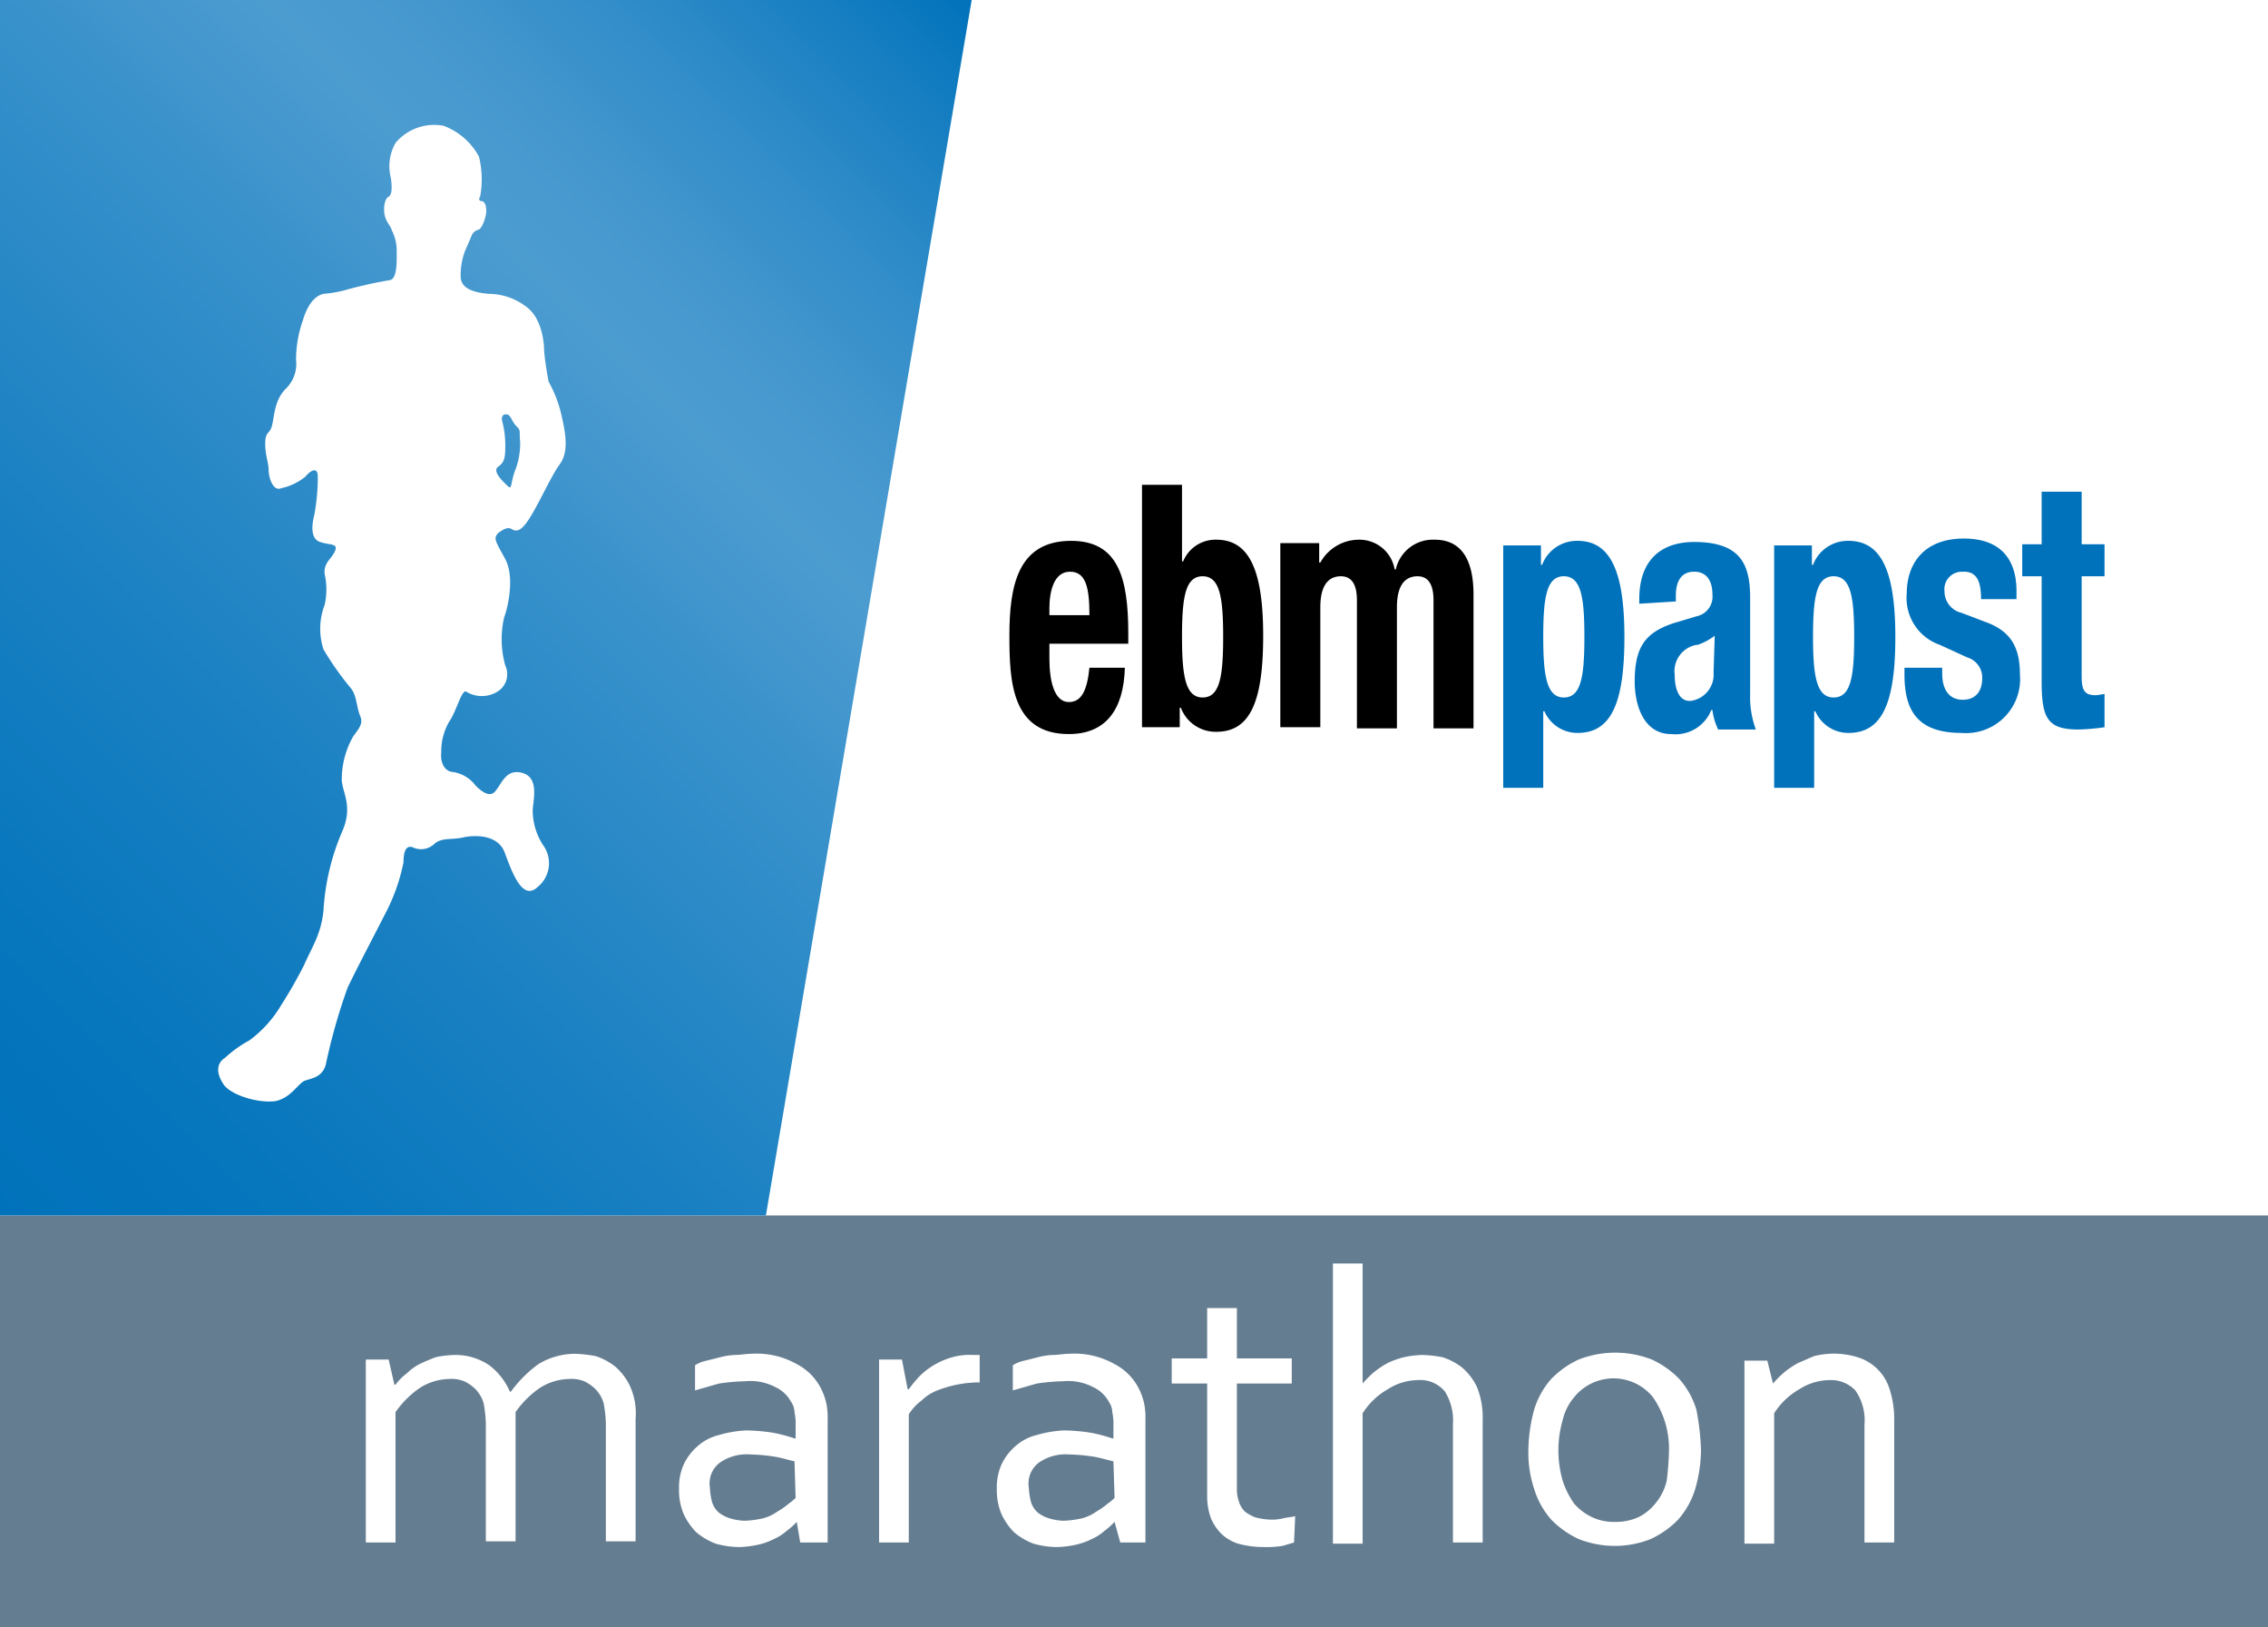
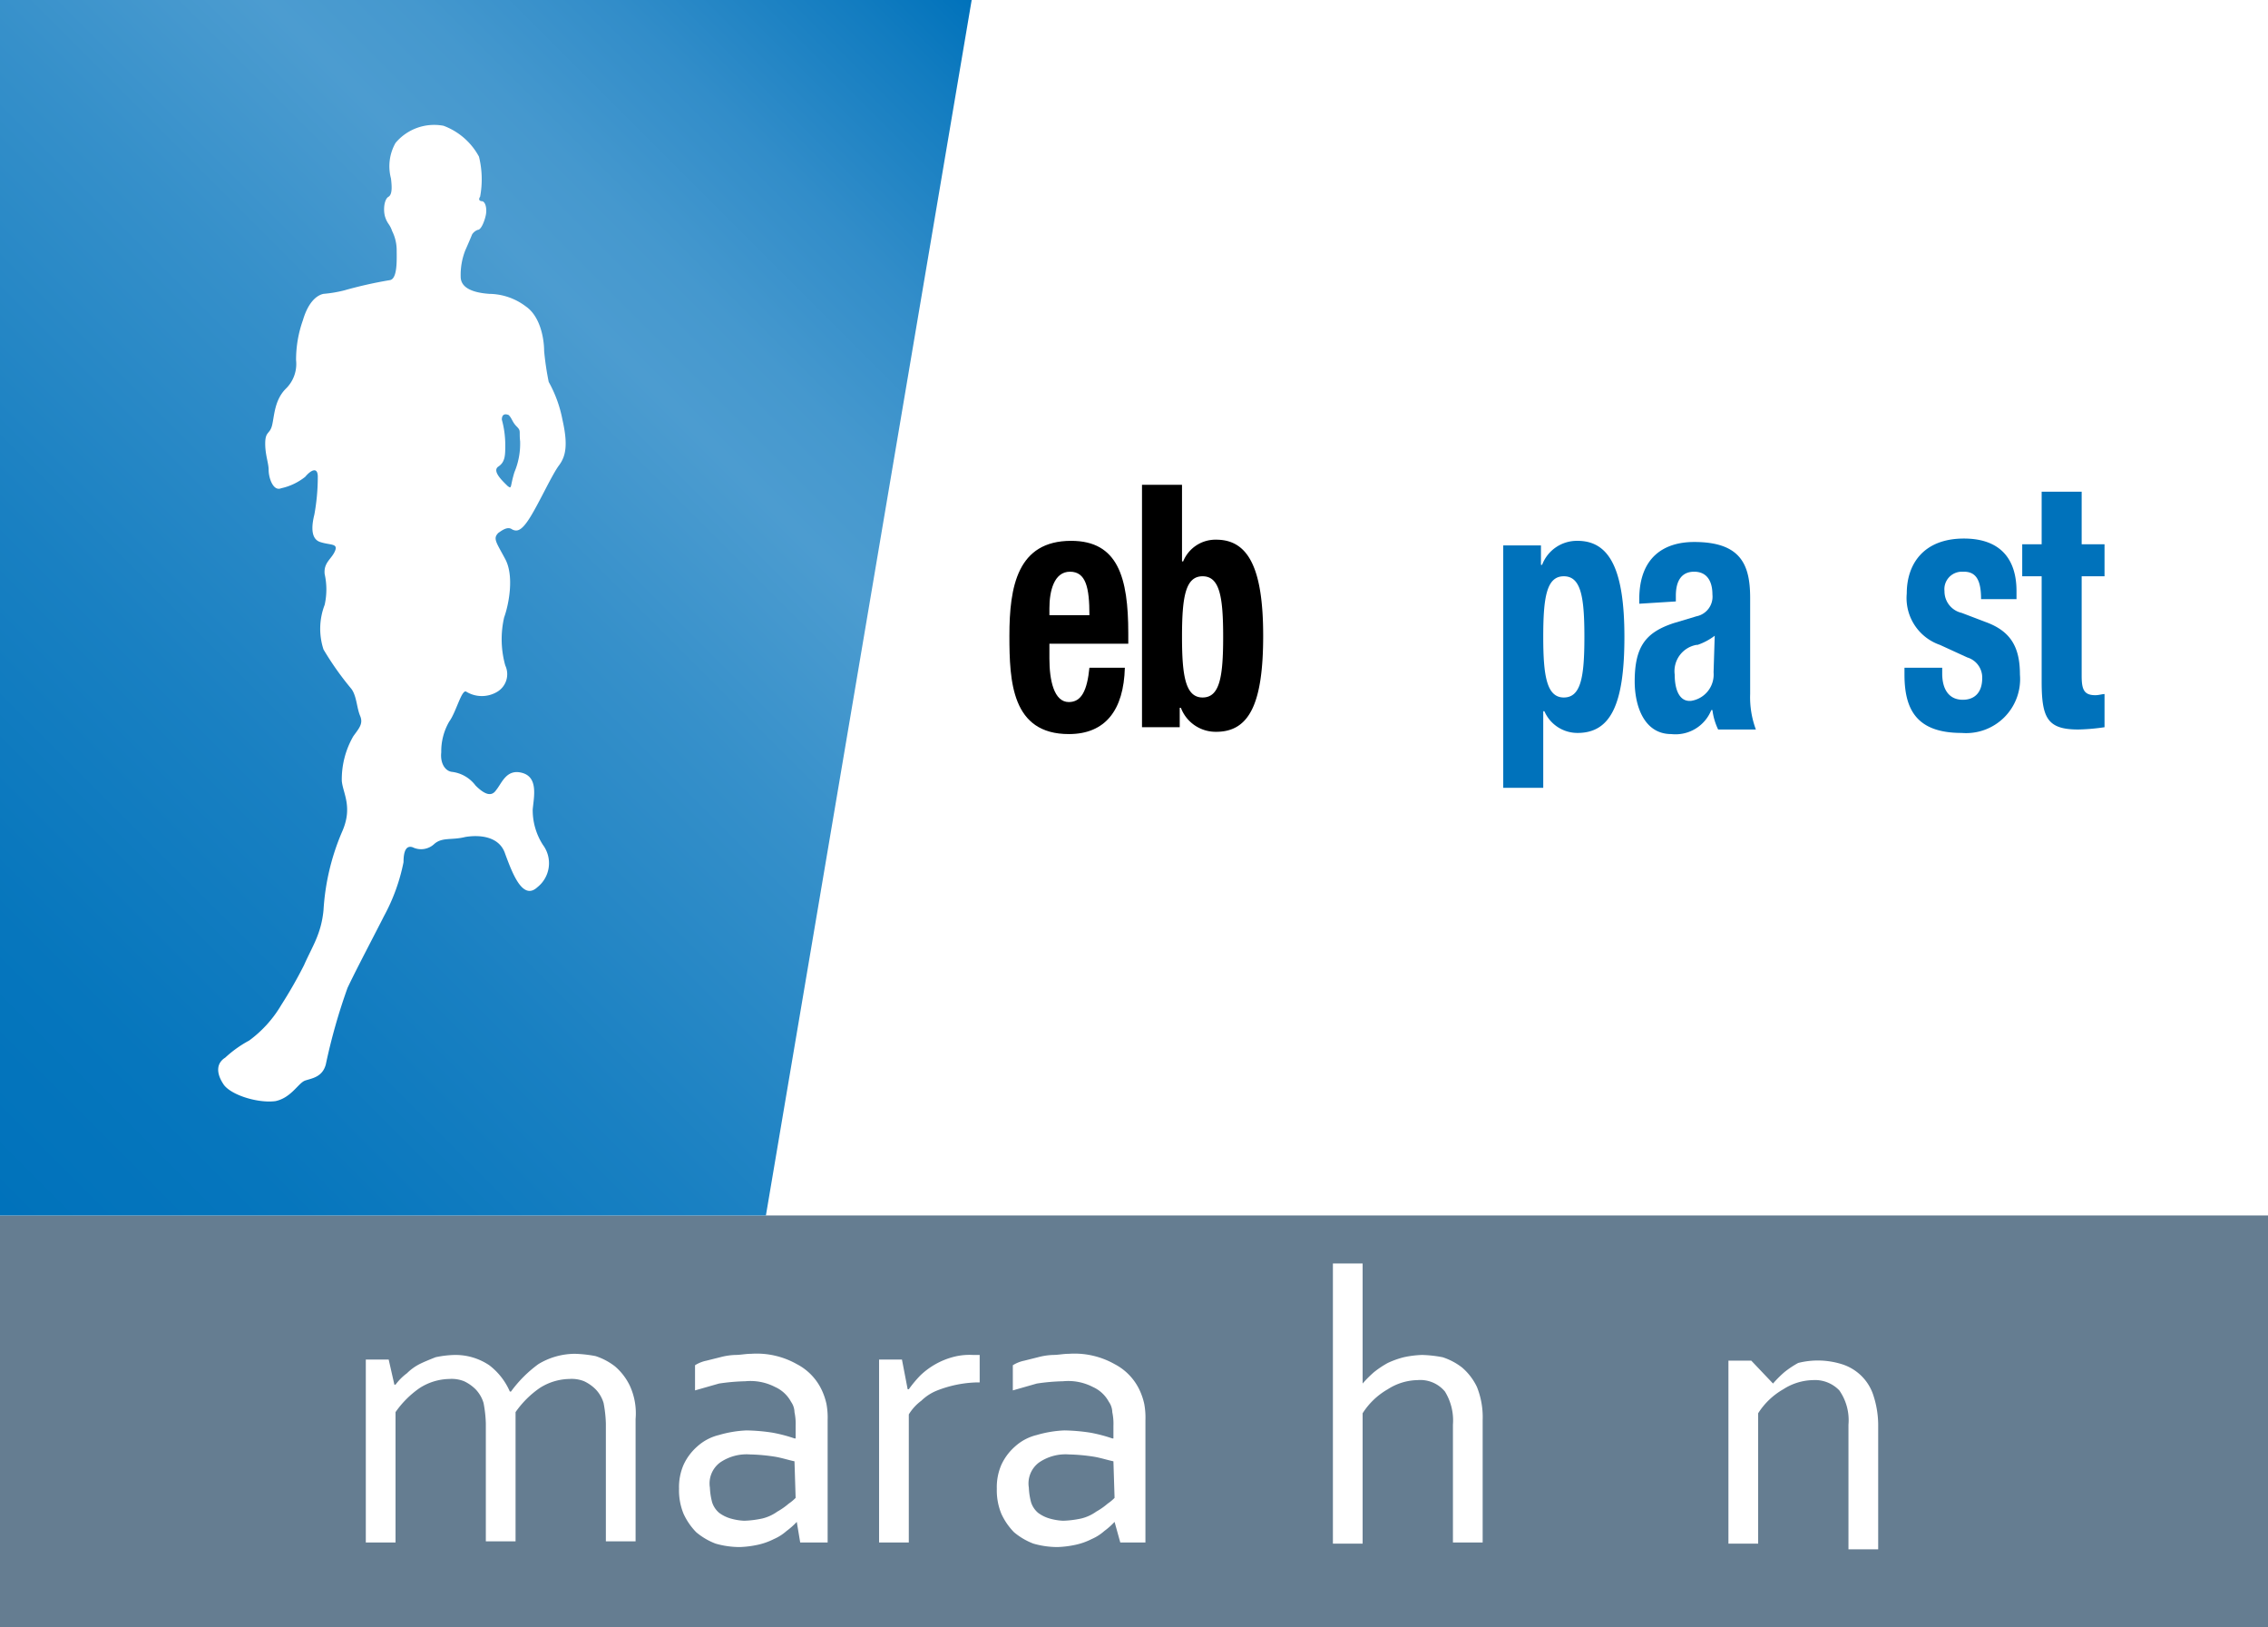
<svg xmlns="http://www.w3.org/2000/svg" id="Ebene_1" data-name="Ebene 1" viewBox="0 0 198.4 142.299">
  <rect x="0" y="0" width="198.4" height="142.299" fill="#333333" stroke="none" />
  <defs>
    <style>
      .cls-1 {
        fill: #fff;
      }

      .cls-2 {
        fill: #657d91;
      }

      .cls-3 {
        fill: url(#Unbenannter_Verlauf);
      }

      .cls-4, .cls-5 {
        fill-rule: evenodd;
      }

      .cls-5, .cls-6 {
        fill: #0072bb;
      }
    </style>
    <linearGradient id="Unbenannter_Verlauf" data-name="Unbenannter Verlauf" x1="-9.825" y1="795.089" x2="85.825" y2="699.439" gradientTransform="translate(0 -698.614)" gradientUnits="userSpaceOnUse">
      <stop offset="0" stop-color="#0072bb" />
      <stop offset="0.135" stop-color="#0676bd" />
      <stop offset="0.323" stop-color="#1980c2" />
      <stop offset="0.542" stop-color="#3690ca" />
      <stop offset="0.677" stop-color="#4c9cd0" />
      <stop offset="0.742" stop-color="#4598ce" />
      <stop offset="0.835" stop-color="#328dc9" />
      <stop offset="0.946" stop-color="#127cc0" />
      <stop offset="1" stop-color="#0072bb" />
    </linearGradient>
  </defs>
  <rect class="cls-1" width="198.4" height="141.7" />
  <g id="Ebene_1-2" data-name="Ebene 1">
    <rect class="cls-2" y="106.3" width="198.4" height="35.999" />
    <polygon class="cls-3" points="85 0 67 106.3 0 106.3 0 0 85 0" />
    <path class="cls-1" d="M43.6,40.8c.6-.4.6-1,.6-1.9a8.329,8.329,0,0,0-.3-2.2c0-.7.6-.4.6-.4.3.3.3.6.7,1s.2.4.3,1.3a6.461,6.461,0,0,1-.5,2.7c-.4,1.3-.2,1.5-.6,1.2-.4-.4-1.4-1.3-.8-1.7m1.2,5.5c.4.2.8.2,1.6-1.1s1.9-3.7,2.5-4.5.8-1.8.3-4A10.995,10.995,0,0,0,48,33.4a25.125,25.125,0,0,1-.4-2.7c0-1-.3-3-1.6-3.9a5.386,5.386,0,0,0-3.2-1.1c-1.4-.1-2.5-.5-2.5-1.5a5.867,5.867,0,0,1,.4-2.3c.4-.9.6-1.4.6-1.4a.998.998,0,0,1,.5-.4c.3,0,.6-.8.7-1.3s0-1.1-.3-1.2c-.2,0-.4-.1-.2-.4a8.27,8.27,0,0,0-.1-3.5A5.834,5.834,0,0,0,38.8,11a4.409,4.409,0,0,0-4.2,1.5,4.128,4.128,0,0,0-.4,3.1c.1.8.1,1.4-.2,1.6-.4.2-.5,1.2-.3,1.8s.4.6.6,1.2a3.768,3.768,0,0,1,.4,1.6c0,.8.1,2.6-.6,2.7a37.012,37.012,0,0,0-4,.9,11.271,11.271,0,0,1-1.8.3c-.5.1-1.3.6-1.8,2.3a10.3,10.3,0,0,0-.6,3.5A3.021,3.021,0,0,1,25,34c-1,1-1,2.4-1.2,3.2s-.6.5-.6,1.6c0,1,.3,1.7.3,2.3,0,.7.4,1.9,1.1,1.6a5.119,5.119,0,0,0,2.1-1c.5-.6,1.1-.9,1.1,0a18.413,18.413,0,0,1-.3,3.3c-.2.8-.4,2.1.5,2.4s1.6.1,1.3.8-1,1-.9,2a6.15,6.15,0,0,1,0,2.7,5.82,5.82,0,0,0-.1,3.9,26.157,26.157,0,0,0,2.4,3.4c.5.6.5,1.7.8,2.4s-.1,1.1-.6,1.8a7.561,7.561,0,0,0-1,3.9c.1,1.1,1,2.3,0,4.5a20.44,20.44,0,0,0-1.6,6.8c-.2,2.1-1,3.2-1.7,4.8a39.724,39.724,0,0,1-2,3.5A10.401,10.401,0,0,1,21.8,91a10.092,10.092,0,0,0-2.1,1.5c-.8.5-.8,1.4-.1,2.4.7.9,3,1.6,4.5,1.4,1.4-.3,2-1.6,2.6-1.8s1.5-.3,1.8-1.4a51.235,51.235,0,0,1,1.9-6.7c.7-1.5,2.6-5.1,3.2-6.3a16.607,16.607,0,0,0,1.7-4.7c0-.9.2-1.5.8-1.3a1.682,1.682,0,0,0,1.9-.3c.7-.6,1.5-.3,2.7-.6,1.2-.2,3-.1,3.5,1.5.6,1.6,1.5,4.1,2.8,2.9a2.677,2.677,0,0,0,.5-3.7,5.614,5.614,0,0,1-.9-3.1c.1-1.1.5-2.8-.9-3.2s-1.8.9-2.3,1.5c-.4.6-1,.4-1.8-.4a3.037,3.037,0,0,0-2.1-1.2c-.6-.1-1-.8-.9-1.7a5.189,5.189,0,0,1,.7-2.7c.6-.8,1.1-2.9,1.5-2.6a2.618,2.618,0,0,0,2.7,0,1.791,1.791,0,0,0,.7-2.3,8.538,8.538,0,0,1-.1-4.2c.4-1.1.9-3.6.1-5.1s-1.1-1.8-.6-2.3c.3-.2.8-.6,1.2-.3" transform="translate(0 0)" />
    <g>
      <path class="cls-1" d="M45.1,134.8H42.5V124.5a11.019,11.019,0,0,0-.2-1.8,2.925,2.925,0,0,0-.7-1.2,3.592,3.592,0,0,0-1-.7,2.954,2.954,0,0,0-1.3-.2,4.957,4.957,0,0,0-2.6.8,8.379,8.379,0,0,0-2.1,2.1v11.4H32v-16h2l.5,2.2h.1a4.74,4.74,0,0,1,1-1,4.44,4.44,0,0,1,1.1-.8c.4-.2.9-.4,1.4-.6a8.808,8.808,0,0,1,1.7-.2,5.291,5.291,0,0,1,3,.9,5.782,5.782,0,0,1,1.8,2.3h.1a10.925,10.925,0,0,1,2.4-2.4,6.204,6.204,0,0,1,3.2-.9,11.019,11.019,0,0,1,1.8.2,5.559,5.559,0,0,1,1.7.9,5.155,5.155,0,0,1,1.3,1.7,5.759,5.759,0,0,1,.5,2.9v10.7H53V124.5a11.019,11.019,0,0,0-.2-1.8,2.925,2.925,0,0,0-.7-1.2,3.592,3.592,0,0,0-1-.7,2.954,2.954,0,0,0-1.3-.2,4.957,4.957,0,0,0-2.6.8,8.379,8.379,0,0,0-2.1,2.1Z" transform="translate(0 0)" />
      <path class="cls-1" d="M69.7,133.1h0a6.47,6.47,0,0,1-.9.8,4.129,4.129,0,0,1-1.1.7,5.783,5.783,0,0,1-1.4.5,8.752,8.752,0,0,1-1.6.2,7.613,7.613,0,0,1-2.1-.3,5.854,5.854,0,0,1-1.7-1,5.715,5.715,0,0,1-1.1-1.6,5.381,5.381,0,0,1-.4-2.2,4.918,4.918,0,0,1,.4-2.1,4.813,4.813,0,0,1,1.2-1.6,4.351,4.351,0,0,1,1.9-1,10.039,10.039,0,0,1,2.4-.4,16.413,16.413,0,0,1,2.3.2,13.322,13.322,0,0,1,1.9.5h.1v-1.1a4.869,4.869,0,0,0-.1-1.2,1.613,1.613,0,0,0-.3-.9,2.949,2.949,0,0,0-1.4-1.3,4.678,4.678,0,0,0-2.6-.5,17.854,17.854,0,0,0-2.3.2l-2.1.6v-2.2a2.995,2.995,0,0,1,1-.4l1.2-.3a5.853,5.853,0,0,1,1.3-.2c.5,0,.9-.1,1.4-.1a7.132,7.132,0,0,1,4,.9,4.909,4.909,0,0,1,2.2,2.3,5.638,5.638,0,0,1,.4,1.2,6.602,6.602,0,0,1,.1,1.4v10.7H70Zm-.2-5.3c-.5-.1-1.1-.3-1.7-.4a16.352,16.352,0,0,0-2.2-.2,4.105,4.105,0,0,0-2.6.7,2.278,2.278,0,0,0-.9,2.2,5.852,5.852,0,0,0,.2,1.3,2.034,2.034,0,0,0,.6.9,3.128,3.128,0,0,0,1,.5,5.019,5.019,0,0,0,1.2.2,8.753,8.753,0,0,0,1.6-.2,3.79,3.79,0,0,0,1.3-.6,6.071,6.071,0,0,0,1-.7,3.807,3.807,0,0,0,.6-.5Z" transform="translate(0 0)" />
      <path class="cls-1" d="M85.7,120.9h-.2a10.227,10.227,0,0,0-3.5.7,4.195,4.195,0,0,0-1.4.9,4.263,4.263,0,0,0-1.1,1.2v11.2H76.9v-16h2l.5,2.6h.1a10.591,10.591,0,0,1,1-1.2,6.598,6.598,0,0,1,2.8-1.6,5.537,5.537,0,0,1,1.8-.2h.6Z" transform="translate(0 0)" />
      <path class="cls-1" d="M97.5,133.1h0a6.47,6.47,0,0,1-.9.8,4.129,4.129,0,0,1-1.1.7,5.783,5.783,0,0,1-1.4.5,8.752,8.752,0,0,1-1.6.2,7.613,7.613,0,0,1-2.1-.3,5.854,5.854,0,0,1-1.7-1,5.715,5.715,0,0,1-1.1-1.6,5.381,5.381,0,0,1-.4-2.2,4.918,4.918,0,0,1,.4-2.1,4.813,4.813,0,0,1,1.2-1.6,4.351,4.351,0,0,1,1.9-1,10.039,10.039,0,0,1,2.4-.4,16.413,16.413,0,0,1,2.3.2,13.322,13.322,0,0,1,1.9.5h.1v-1.1a4.869,4.869,0,0,0-.1-1.2,1.613,1.613,0,0,0-.3-.9,2.949,2.949,0,0,0-1.4-1.3,4.678,4.678,0,0,0-2.6-.5,17.854,17.854,0,0,0-2.3.2l-2.1.6v-2.2a2.995,2.995,0,0,1,1-.4l1.2-.3a5.853,5.853,0,0,1,1.3-.2c.5,0,.9-.1,1.4-.1a7.132,7.132,0,0,1,4,.9,4.909,4.909,0,0,1,2.2,2.3,5.638,5.638,0,0,1,.4,1.2,6.603,6.603,0,0,1,.1,1.4v10.7H98Zm-.1-5.3c-.5-.1-1.1-.3-1.7-.4a16.352,16.352,0,0,0-2.2-.2,4.105,4.105,0,0,0-2.6.7,2.278,2.278,0,0,0-.9,2.2,5.853,5.853,0,0,0,.2,1.3,2.034,2.034,0,0,0,.6.9,3.128,3.128,0,0,0,1,.5,5.019,5.019,0,0,0,1.2.2,8.753,8.753,0,0,0,1.6-.2,3.79,3.79,0,0,0,1.3-.6,6.07,6.07,0,0,0,1-.7,3.807,3.807,0,0,0,.6-.5Z" transform="translate(0 0)" />
-       <path class="cls-1" d="M113.2,134.9c-.3.1-.7.2-1,.3a9.15,9.15,0,0,1-1.7.1,8.329,8.329,0,0,1-2.2-.3,3.766,3.766,0,0,1-1.5-.9,4.195,4.195,0,0,1-.9-1.4,5.662,5.662,0,0,1-.3-1.8V121h-3.1v-2.2h3.1v-4.4h2.6v4.4H113V121h-4.8v9.4a3.553,3.553,0,0,0,.2,1,2.177,2.177,0,0,0,.5.8,4.054,4.054,0,0,0,.9.5,5.853,5.853,0,0,0,1.3.2,4.102,4.102,0,0,0,1.1-.1c.4-.1.7-.1,1.1-.2Z" transform="translate(0 0)" />
      <path class="cls-1" d="M119.2,121h0a9.427,9.427,0,0,1,1-1,8.342,8.342,0,0,1,1.2-.8,7.838,7.838,0,0,1,1.4-.5,8.752,8.752,0,0,1,1.6-.2,11.019,11.019,0,0,1,1.8.2,5.559,5.559,0,0,1,1.7.9,5.155,5.155,0,0,1,1.3,1.7,7.097,7.097,0,0,1,.5,2.9v10.7h-2.6V124.6a4.825,4.825,0,0,0-.7-2.9,2.799,2.799,0,0,0-2.4-1,4.957,4.957,0,0,0-2.6.8,6.302,6.302,0,0,0-2.2,2.1V135h-2.6V110.5h2.6Z" transform="translate(0 0)" />
-       <path class="cls-1" d="M148.8,126.8a12.7,12.7,0,0,1-.5,3.4,7.201,7.201,0,0,1-1.5,2.7,8.067,8.067,0,0,1-2.4,1.7,8.534,8.534,0,0,1-3.1.6,8.662,8.662,0,0,1-3.2-.6,8.067,8.067,0,0,1-2.4-1.7,7.201,7.201,0,0,1-1.5-2.7,10.02,10.02,0,0,1-.5-3.4,14.084,14.084,0,0,1,.5-3.5,7.201,7.201,0,0,1,1.5-2.7,8.068,8.068,0,0,1,2.4-1.7,8.833,8.833,0,0,1,6.4,0,8.068,8.068,0,0,1,2.4,1.7,7.201,7.201,0,0,1,1.5,2.7A22.098,22.098,0,0,1,148.8,126.8Zm-2.8,0a7.856,7.856,0,0,0-1.4-4.6,4.428,4.428,0,0,0-6.9,0,4.725,4.725,0,0,0-1,2,9.549,9.549,0,0,0,0,5.3,7.496,7.496,0,0,0,1,2,4.813,4.813,0,0,0,1.6,1.2,4.477,4.477,0,0,0,2,.4,4.767,4.767,0,0,0,2-.4,4.428,4.428,0,0,0,1.5-1.2,4.725,4.725,0,0,0,1-2A24.526,24.526,0,0,0,146,126.8Z" transform="translate(0 0)" />
-       <path class="cls-1" d="M155.1,121h0a9.427,9.427,0,0,1,1-1,8.341,8.341,0,0,1,1.2-.8c.5-.2.9-.4,1.4-.6a7.036,7.036,0,0,1,3.8.1,4.248,4.248,0,0,1,1.7,1,4.185,4.185,0,0,1,1.1,1.8,8.422,8.422,0,0,1,.4,2.7v10.7h-2.6V124.6a4.551,4.551,0,0,0-.8-3,2.94,2.94,0,0,0-2.3-.9,4.957,4.957,0,0,0-2.6.8,6.302,6.302,0,0,0-2.2,2.1V135h-2.6V119h2Z" transform="translate(0 0)" />
+       <path class="cls-1" d="M155.1,121h0a9.427,9.427,0,0,1,1-1,8.341,8.341,0,0,1,1.2-.8a7.036,7.036,0,0,1,3.8.1,4.248,4.248,0,0,1,1.7,1,4.185,4.185,0,0,1,1.1,1.8,8.422,8.422,0,0,1,.4,2.7v10.7h-2.6V124.6a4.551,4.551,0,0,0-.8-3,2.94,2.94,0,0,0-2.3-.9,4.957,4.957,0,0,0-2.6.8,6.302,6.302,0,0,0-2.2,2.1V135h-2.6V119h2Z" transform="translate(0 0)" />
    </g>
    <g>
      <path class="cls-4" d="M98.7,56.3v-.9c0-4.9-.9-8.1-5-8.1-4.7,0-5.4,4-5.4,8.3,0,4,.2,8.6,5.2,8.6,3.2,0,4.8-2.1,4.9-5.8H95.3c-.2,2-.7,3-1.8,3-1.3,0-1.7-1.9-1.7-3.8V56.3Zm-6.9-2.5v-.6c0-1.5.4-3.2,1.8-3.2s1.7,1.4,1.7,3.8Z" transform="translate(0 0)" />
      <path class="cls-4" d="M103.4,55.7c0-3.5.3-5.3,1.8-5.3s1.8,1.8,1.8,5.3-.3,5.3-1.8,5.3-1.8-1.9-1.8-5.3m-3.5,7.9h3.3V61.9h.1a3.252,3.252,0,0,0,3.1,2.1c2.9,0,4.1-2.5,4.1-8.4s-1.3-8.4-4.1-8.4a3.049,3.049,0,0,0-2.9,1.9h-.1V42.4H99.9Z" transform="translate(0 0)" />
-       <path d="M112,63.6h3.5V53.1c0-1.9.7-2.7,1.8-2.7,1,0,1.4.8,1.4,2.1V63.7h3.5V53.1c0-1.9.7-2.7,1.8-2.7,1,0,1.4.8,1.4,2.1V63.7h3.5V52c0-3.1-1.1-4.8-3.4-4.8a3.326,3.326,0,0,0-3.4,2.6H122a3.121,3.121,0,0,0-3.1-2.6,3.871,3.871,0,0,0-3.4,2h-.1V47.5H112Z" transform="translate(0 0)" />
      <path class="cls-5" d="M135,55.7c0-3.5.3-5.3,1.8-5.3s1.8,1.8,1.8,5.3-.3,5.3-1.8,5.3-1.8-1.9-1.8-5.3m-3.5,13.2H135V62.2h.1a3.147,3.147,0,0,0,2.9,1.9c2.9,0,4.1-2.5,4.1-8.4s-1.3-8.4-4.1-8.4a3.252,3.252,0,0,0-3.1,2.1h-.1V47.7h-3.3V68.9Z" transform="translate(0 0)" />
      <path class="cls-5" d="M146.6,52.6v-.5c0-1.3.5-2.1,1.6-2.1s1.6.8,1.6,2a1.75,1.75,0,0,1-1.4,1.9l-2,.6c-2.4.8-3.4,2-3.4,5.1,0,2.1.8,4.6,3.2,4.6a3.37,3.37,0,0,0,3.5-2.1h.1a5.488,5.488,0,0,0,.5,1.7h3.3a8.077,8.077,0,0,1-.5-3.1V52.3c0-2.9-.8-4.9-4.9-4.9-2.6,0-4.8,1.3-4.8,5v.4Zm3.3,6.2a2.326,2.326,0,0,1-2,2.5h-.1c-.9,0-1.3-1-1.3-2.3a2.332,2.332,0,0,1,1.9-2.6h.1a5.3,5.3,0,0,0,1.5-.8l-.1,3.2Z" transform="translate(0 0)" />
-       <path class="cls-5" d="M158.6,55.7c0-3.5.3-5.3,1.8-5.3s1.8,1.8,1.8,5.3-.3,5.3-1.8,5.3-1.8-1.9-1.8-5.3m-3.4,13.2h3.5V62.2h.1a3.147,3.147,0,0,0,2.9,1.9c2.9,0,4.1-2.5,4.1-8.4s-1.3-8.4-4.1-8.4a3.252,3.252,0,0,0-3.1,2.1h-.1V47.7h-3.3Z" transform="translate(0 0)" />
      <path class="cls-6" d="M166.6,58.4V59c0,3.1,1.1,5.1,5,5.1a4.724,4.724,0,0,0,5.1-5.1c0-2.4-.8-3.8-3-4.6l-2.1-.8a1.927,1.927,0,0,1-1.5-1.9,1.526,1.526,0,0,1,1.5-1.7h.2c1.1,0,1.5.8,1.5,2.4h3.1v-.7c0-2.9-1.5-4.6-4.6-4.6-3.5,0-5,2.2-5,4.8a4.332,4.332,0,0,0,2.9,4.5l2.4,1.1a1.831,1.831,0,0,1,1.3,1.8c0,1.3-.7,1.9-1.7,1.9-1.2,0-1.8-.9-1.8-2.3v-.5Z" transform="translate(0 0)" />
      <path class="cls-6" d="M178.6,47.6h-1.7v2.8h1.7v9.2c0,3.2.5,4.2,3.2,4.2a17.852,17.852,0,0,0,2.3-.2V60.7c-.2,0-.5.1-.8.1-1,0-1.2-.5-1.2-1.7V50.4h2V47.6h-2V43h-3.5v4.6Z" transform="translate(0 0)" />
    </g>
  </g>
</svg>